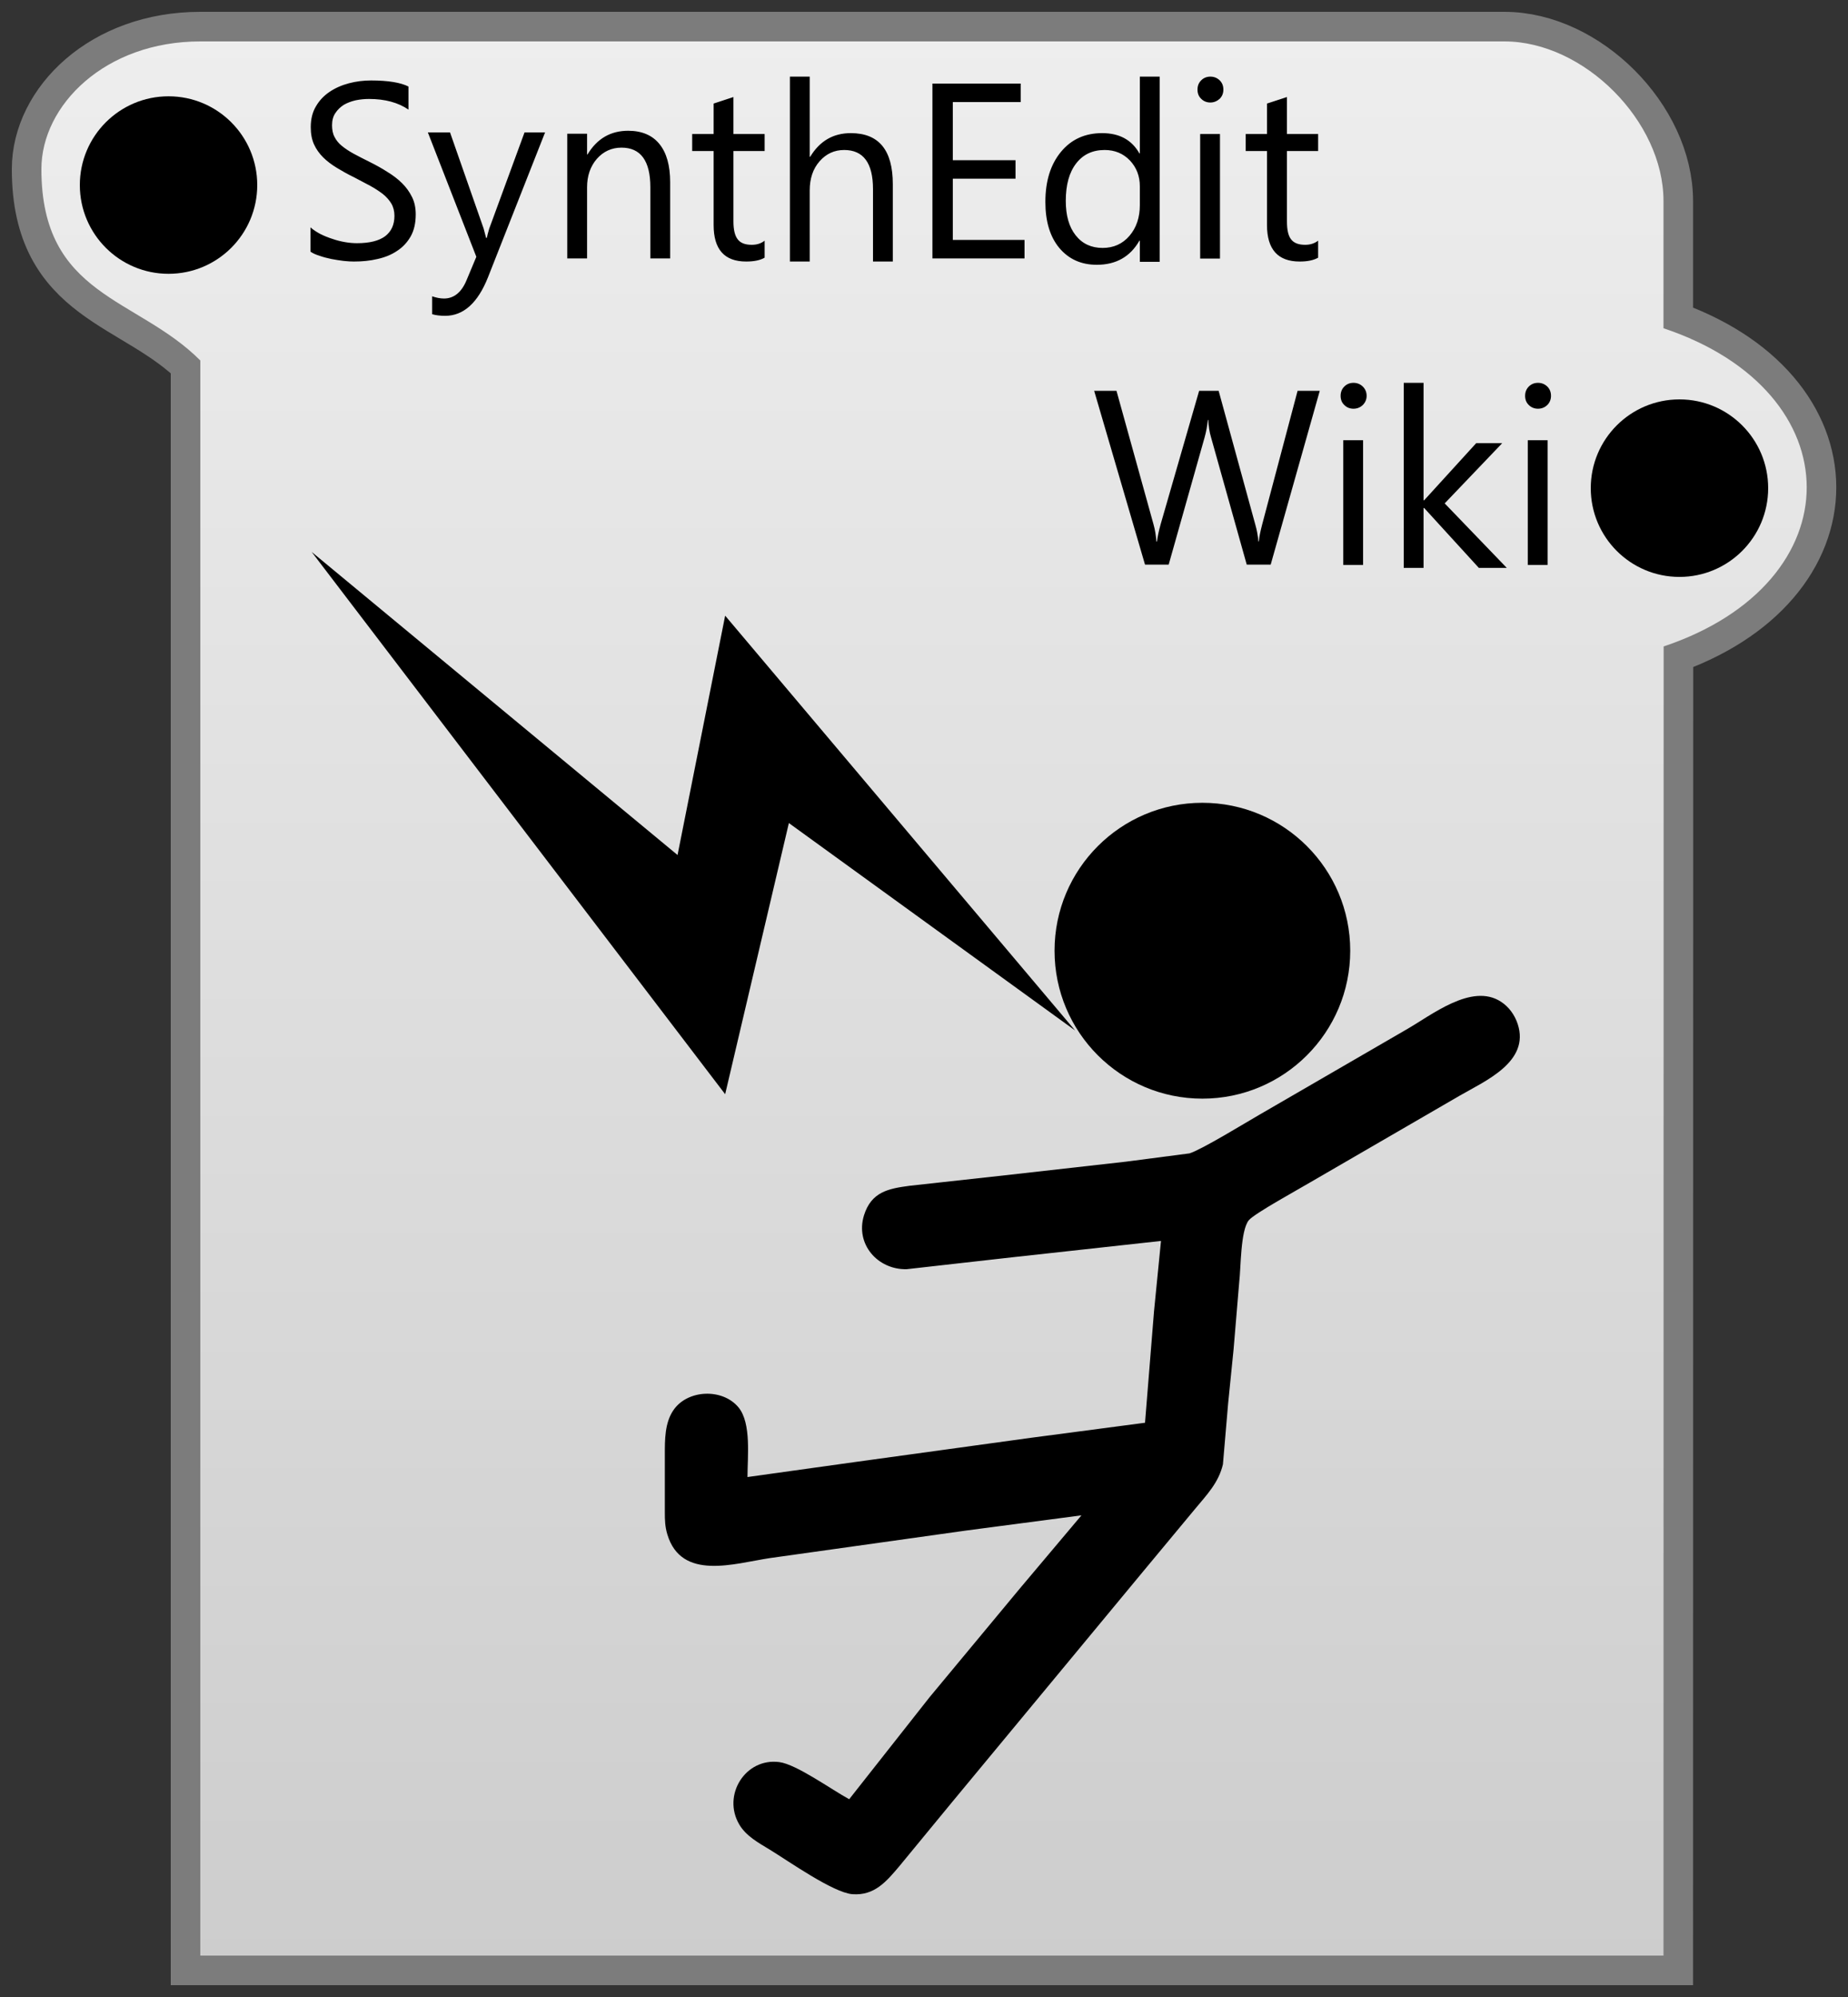
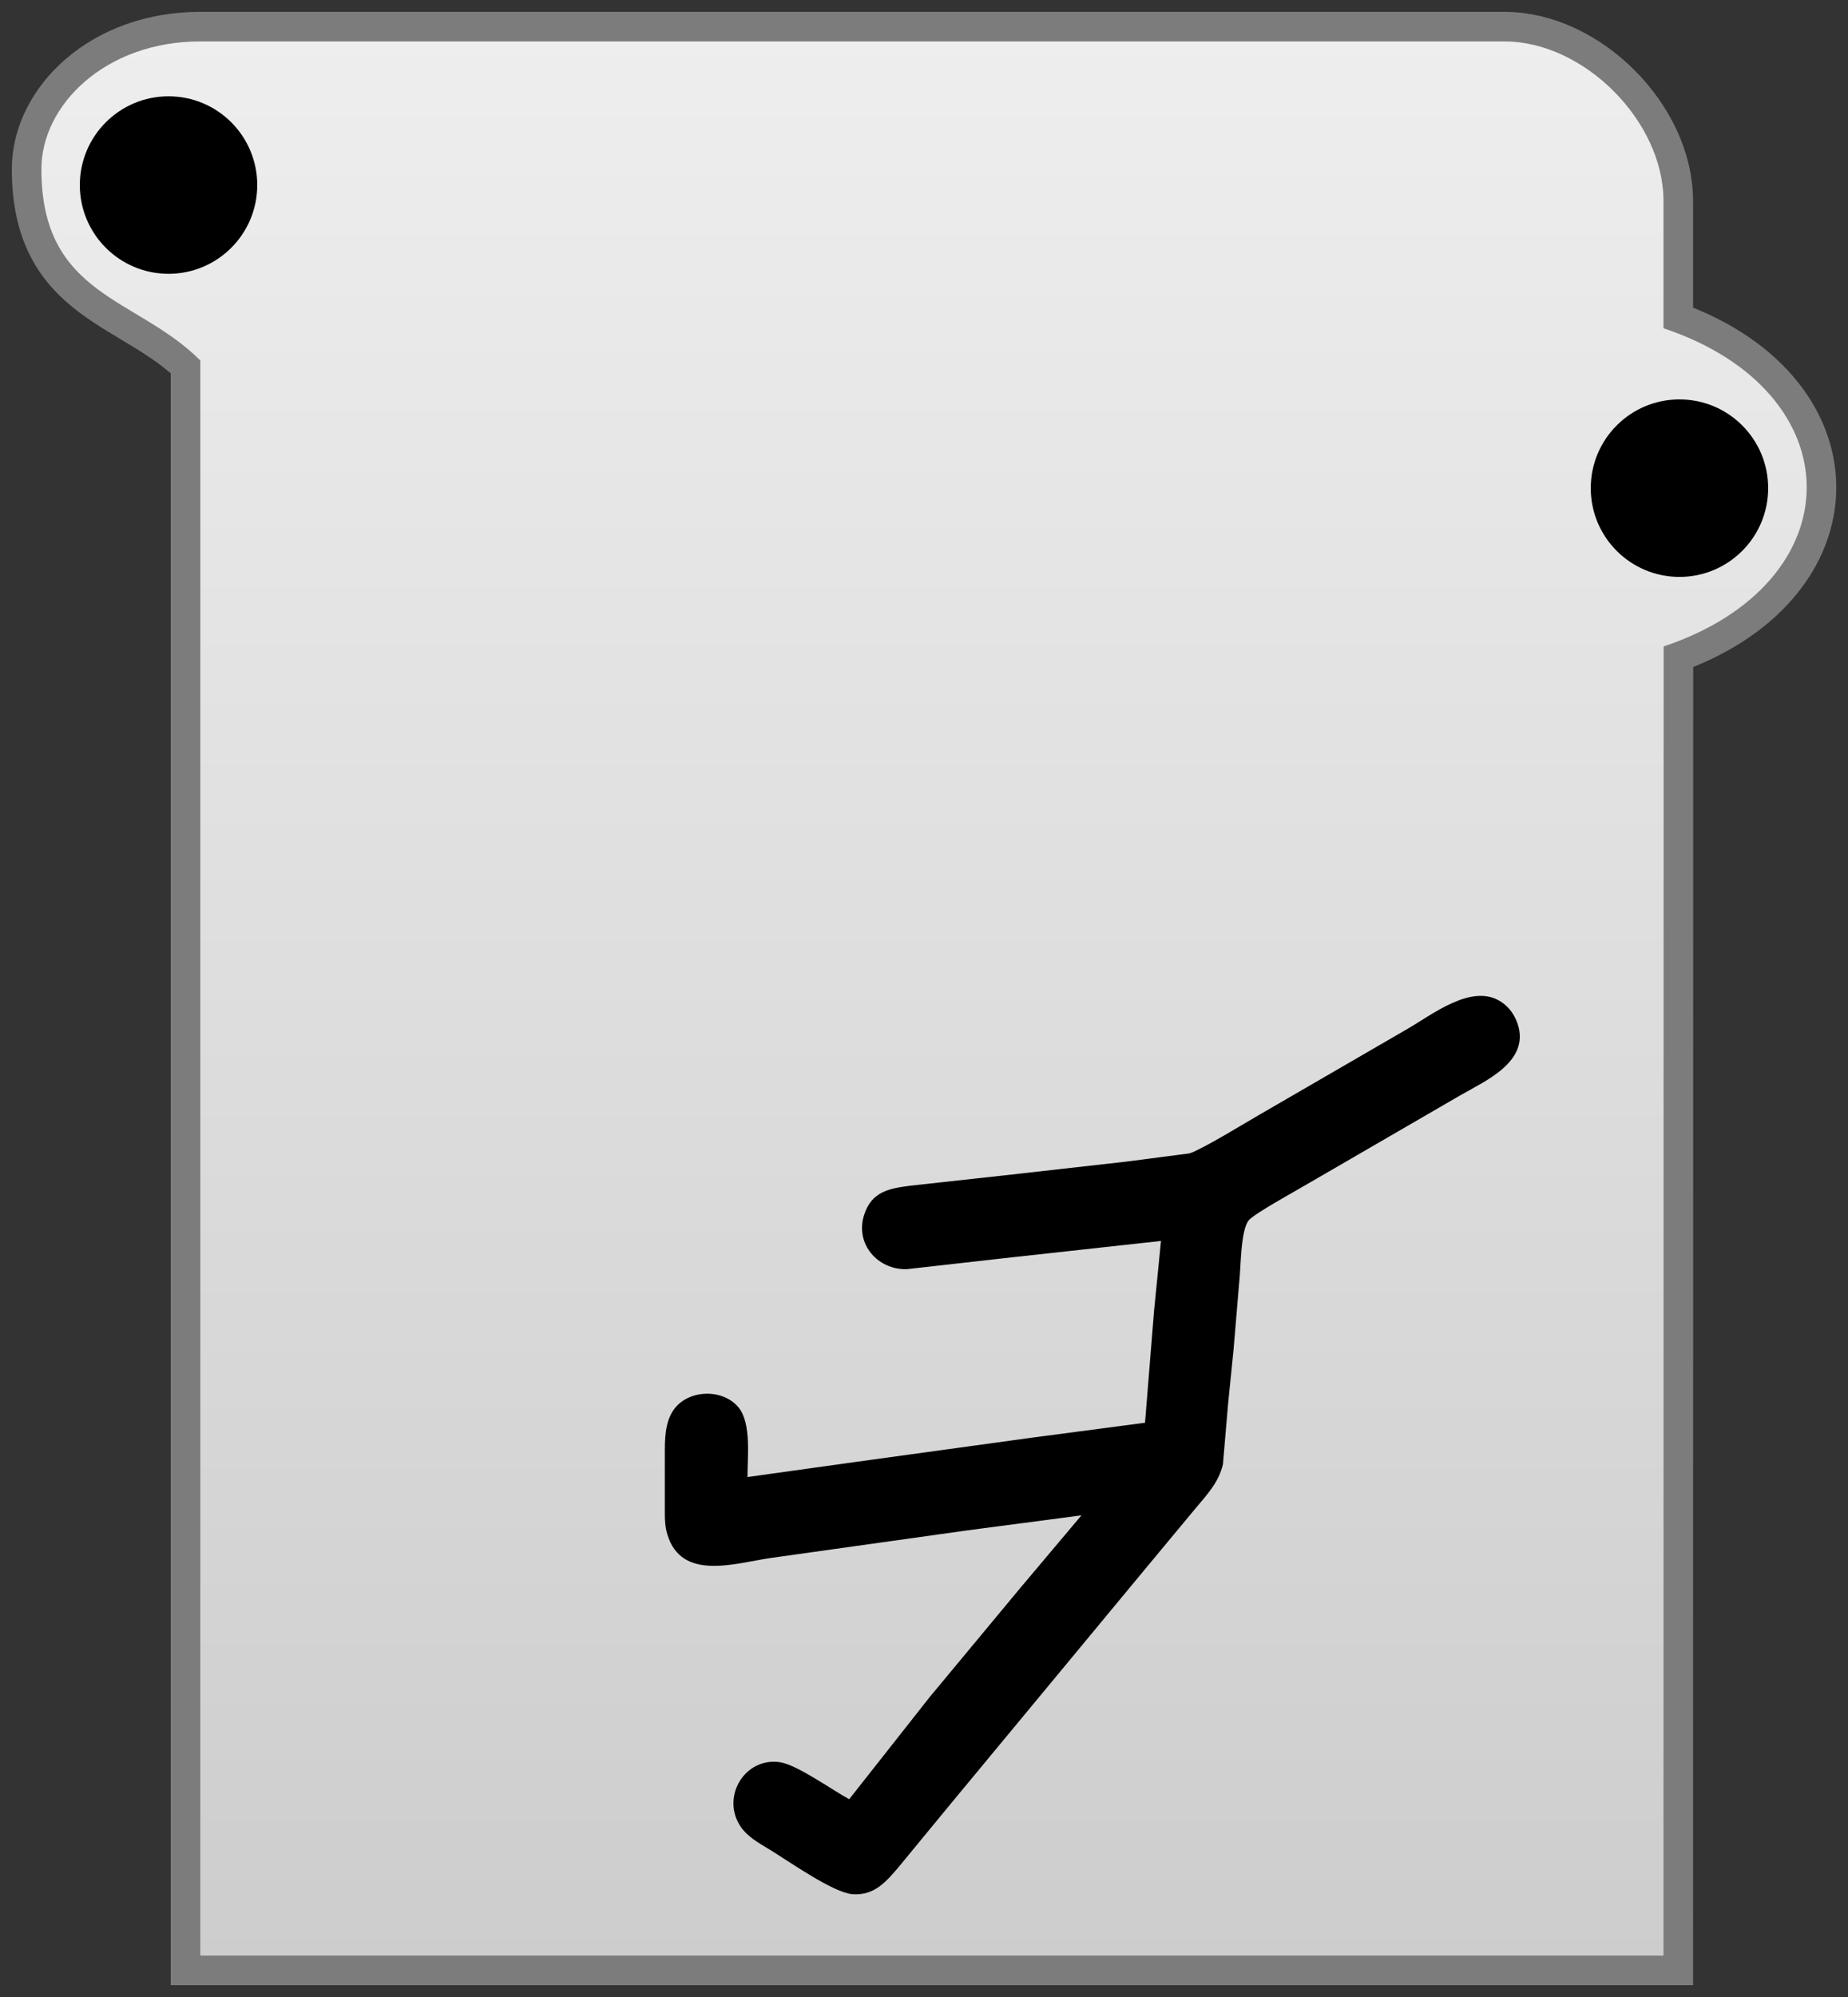
<svg xmlns="http://www.w3.org/2000/svg" width="125" height="135" viewBox="0 0 125 135">
  <rect x="0" y="0" width="125" height="135" fill="#333333" stroke="none" />
  <defs>
    <linearGradient id="grad1" x1="0%" y1="0%" x2="0%" y2="100%">
      <stop offset="0%" style="stop-color:#eeeeee;stop-opacity:1" />
      <stop offset="100%" style="stop-color:#cdcdcd;stop-opacity:1" />
    </linearGradient>
  </defs>
  <path id="Module Outline" stroke="#7c7c7c" stroke-width="4" d="M 112.52,13.59            C 112.52,8.19 107.14,2.80 101.76,2.80              101.76,2.80 34.75,2.80 13.55,2.80              7.10,2.80 2.80,7.12 2.80,11.43              2.80,20.06 9.25,20.06 13.55,24.37              13.55,71.55 13.55,132.20 13.55,132.20              13.55,132.20 112.52,132.20 112.52,132.20              112.52,132.20 112.53,81.32 112.53,43.70              125.44,39.38 125.43,26.50 112.52,22.19              112.52,18.69 112.52,13.59 112.52,13.59 Z" />
  <path id="Module Fill" fill="url(#grad1)" d="M 112.52,13.59            C 112.52,8.19 107.14,2.80 101.76,2.80              101.76,2.80 34.75,2.80 13.55,2.80              7.10,2.80 2.80,7.12 2.80,11.43              2.80,20.06 9.25,20.06 13.55,24.37              13.55,71.55 13.55,132.20 13.55,132.20              13.55,132.20 112.52,132.20 112.52,132.20              112.52,132.20 112.53,81.32 112.53,43.70              125.44,39.38 125.43,26.50 112.52,22.19              112.52,18.69 112.52,13.59 112.52,13.59 Z" />
  <circle cx="11.40" cy="12.51" r="6" fill="#000000" />
  <circle cx="113.60" cy="33.00" r="6" fill="#000000" />
-   <path id="SynthEdit Wiki" fill="#000000" d="M 21.00,17.01            C 21.00,17.01 21.00,15.37 21.00,15.37              21.19,15.54 21.41,15.68 21.67,15.82              21.93,15.95 22.20,16.06 22.49,16.15              22.77,16.25 23.06,16.32 23.35,16.37              23.64,16.42 23.91,16.44 24.15,16.44              25.00,16.44 25.63,16.28 26.05,15.97              26.47,15.65 26.68,15.19 26.68,14.59              26.68,14.28 26.61,14.00 26.47,13.76              26.33,13.53 26.14,13.31 25.89,13.11              25.64,12.92 25.35,12.73 25.02,12.55              24.68,12.37 24.32,12.18 23.94,11.98              23.52,11.78 23.14,11.56 22.79,11.35              22.43,11.13 22.12,10.90 21.86,10.64              21.60,10.38 21.39,10.09 21.24,9.76              21.09,9.43 21.02,9.04 21.02,8.60              21.02,8.06 21.13,7.59 21.37,7.19              21.60,6.79 21.91,6.47 22.29,6.21              22.68,5.95 23.11,5.76 23.60,5.63              24.09,5.50 24.59,5.44 25.10,5.44              26.25,5.44 27.10,5.58 27.63,5.85              27.63,5.85 27.63,7.41 27.63,7.41              26.93,6.93 26.04,6.69 24.96,6.69              24.66,6.69 24.36,6.72 24.06,6.78              23.76,6.85 23.49,6.95 23.25,7.09              23.02,7.24 22.83,7.42 22.68,7.65              22.53,7.87 22.46,8.15 22.46,8.47              22.46,8.77 22.51,9.04 22.63,9.26              22.74,9.48 22.90,9.68 23.12,9.86              23.34,10.04 23.61,10.22 23.92,10.39              24.24,10.56 24.60,10.75 25.01,10.95              25.43,11.16 25.83,11.38 26.20,11.62              26.58,11.85 26.91,12.10 27.19,12.38              27.48,12.66 27.70,12.98 27.87,13.32              28.04,13.66 28.12,14.05 28.12,14.49              28.12,15.08 28.01,15.57 27.78,15.98              27.55,16.38 27.25,16.71 26.86,16.96              26.48,17.22 26.03,17.40 25.53,17.51              25.03,17.63 24.50,17.68 23.94,17.68              23.76,17.68 23.53,17.67 23.25,17.64              22.98,17.61 22.70,17.56 22.42,17.51              22.13,17.45 21.86,17.38 21.61,17.29              21.35,17.21 21.15,17.12 21.00,17.01 Z            M 36.87,8.95            C 36.87,8.95 33.01,18.74 33.01,18.74              32.32,20.48 31.35,21.35 30.11,21.35              29.76,21.35 29.46,21.31 29.23,21.24              29.23,21.24 29.23,20.03 29.23,20.03              29.52,20.13 29.79,20.18 30.03,20.18              30.70,20.18 31.21,19.77 31.55,18.96              31.55,18.96 32.22,17.36 32.22,17.36              32.22,17.36 28.94,8.95 28.94,8.95              28.94,8.95 30.44,8.95 30.44,8.95              30.44,8.95 32.71,15.44 32.71,15.44              32.73,15.52 32.79,15.73 32.88,16.08              32.88,16.08 32.93,16.08 32.93,16.08              32.95,15.95 33.01,15.74 33.09,15.46              33.09,15.46 35.48,8.95 35.48,8.95              35.48,8.95 36.87,8.95 36.87,8.95 Z            M 45.33,17.47            C 45.33,17.47 43.99,17.47 43.99,17.47              43.99,17.47 43.99,12.66 43.99,12.66              43.99,10.88 43.34,9.98 42.04,9.98              41.37,9.98 40.81,10.24 40.37,10.74              39.93,11.25 39.71,11.89 39.71,12.66              39.71,12.66 39.71,17.47 39.71,17.47              39.71,17.47 38.37,17.47 38.37,17.47              38.37,17.47 38.37,9.04 38.37,9.04              38.37,9.04 39.71,9.04 39.71,9.04              39.71,9.04 39.71,10.44 39.71,10.44              39.71,10.44 39.74,10.44 39.74,10.44              40.38,9.38 41.29,8.84 42.49,8.84              43.41,8.84 44.12,9.14 44.60,9.73              45.09,10.33 45.33,11.19 45.33,12.32              45.33,12.32 45.33,17.47 45.33,17.47 Z            M 51.72,17.42            C 51.41,17.60 50.99,17.68 50.47,17.68              49.00,17.68 48.27,16.86 48.27,15.21              48.27,15.21 48.27,10.21 48.27,10.21              48.27,10.21 46.82,10.21 46.82,10.21              46.82,10.21 46.82,9.06 46.82,9.06              46.82,9.06 48.27,9.06 48.27,9.06              48.27,9.06 48.27,7.00 48.27,7.00              48.27,7.00 49.61,6.56 49.61,6.56              49.61,6.56 49.61,9.06 49.61,9.06              49.61,9.06 51.72,9.06 51.72,9.06              51.72,9.06 51.72,10.21 51.72,10.21              51.72,10.21 49.61,10.21 49.61,10.21              49.61,10.21 49.61,14.97 49.61,14.97              49.61,15.54 49.71,15.94 49.90,16.18              50.09,16.43 50.40,16.55 50.85,16.55              51.19,16.55 51.48,16.46 51.72,16.27              51.72,16.27 51.72,17.42 51.72,17.42 Z            M 60.39,17.68            C 60.39,17.68 59.05,17.68 59.05,17.68              59.05,17.68 59.05,12.79 59.05,12.79              59.05,11.02 58.40,10.14 57.10,10.14              56.44,10.14 55.89,10.39 55.44,10.90              54.99,11.41 54.77,12.07 54.77,12.87              54.77,12.87 54.77,17.68 54.77,17.68              54.77,17.68 53.43,17.68 53.43,17.68              53.43,17.68 53.43,5.18 53.43,5.18              53.43,5.18 54.77,5.18 54.77,5.18              54.77,5.18 54.77,10.60 54.77,10.60              54.77,10.60 54.80,10.60 54.80,10.60              55.45,9.53 56.36,9.00 57.55,9.00              59.45,9.00 60.39,10.15 60.39,12.45              60.39,12.45 60.39,17.68 60.39,17.68 Z            M 69.30,17.47            C 69.30,17.47 63.07,17.47 63.07,17.47              63.07,17.47 63.07,5.65 63.07,5.65              63.07,5.65 69.04,5.65 69.04,5.65              69.04,5.65 69.04,6.90 69.04,6.90              69.04,6.90 64.45,6.90 64.45,6.90              64.45,6.90 64.45,10.83 64.45,10.83              64.45,10.83 68.69,10.83 68.69,10.83              68.69,10.83 68.69,12.08 68.69,12.08              68.69,12.08 64.45,12.08 64.45,12.08              64.45,12.08 64.45,16.22 64.45,16.22              64.45,16.22 69.30,16.22 69.30,16.22              69.30,16.22 69.30,17.47 69.30,17.47 Z            M 78.44,17.70            C 78.44,17.70 77.10,17.70 77.10,17.70              77.10,17.70 77.10,16.27 77.10,16.27              77.10,16.27 77.07,16.27 77.07,16.27              76.45,17.36 75.48,17.90 74.19,17.90              73.13,17.90 72.29,17.52 71.65,16.76              71.02,16.00 70.71,14.96 70.71,13.65              70.71,12.24 71.06,11.12 71.76,10.27              72.46,9.42 73.39,9.00 74.55,9.00              75.71,9.00 76.55,9.45 77.07,10.37              77.07,10.37 77.10,10.37 77.10,10.37              77.10,10.37 77.10,5.18 77.10,5.18              77.10,5.18 78.44,5.18 78.44,5.18              78.44,5.18 78.44,17.70 78.44,17.70 Z            M 77.10,13.86            C 77.10,13.86 77.10,12.60 77.10,12.60              77.10,11.91 76.88,11.33 76.43,10.85              75.98,10.38 75.41,10.14 74.72,10.14              73.90,10.14 73.26,10.44 72.79,11.05              72.32,11.66 72.09,12.50 72.09,13.58              72.09,14.57 72.31,15.34 72.76,15.91              73.21,16.48 73.82,16.76 74.58,16.76              75.32,16.76 75.93,16.49 76.40,15.94              76.87,15.39 77.10,14.69 77.10,13.86 Z            M 81.87,6.93            C 81.63,6.93 81.42,6.85 81.25,6.68              81.08,6.52 81.00,6.31 81.00,6.06              81.00,5.80 81.08,5.60 81.25,5.43              81.42,5.26 81.63,5.18 81.87,5.18              82.11,5.18 82.32,5.26 82.50,5.43              82.67,5.60 82.75,5.80 82.75,6.06              82.75,6.30 82.67,6.51 82.50,6.68              82.32,6.84 82.11,6.93 81.87,6.93 Z            M 82.52,17.48            C 82.52,17.48 81.18,17.48 81.18,17.48              81.18,17.48 81.18,9.06 81.18,9.06              81.18,9.06 82.52,9.06 82.52,9.06              82.52,9.06 82.52,17.48 82.52,17.48 Z            M 89.16,17.42            C 88.84,17.60 88.43,17.68 87.91,17.68              86.44,17.68 85.70,16.86 85.70,15.21              85.70,15.21 85.70,10.21 85.70,10.21              85.70,10.21 84.26,10.21 84.26,10.21              84.26,10.21 84.26,9.06 84.26,9.06              84.26,9.06 85.70,9.06 85.70,9.06              85.70,9.06 85.70,7.00 85.70,7.00              85.70,7.00 87.05,6.56 87.05,6.56              87.05,6.56 87.05,9.06 87.05,9.06              87.05,9.06 89.16,9.06 89.16,9.06              89.16,9.06 89.16,10.21 89.16,10.21              89.16,10.21 87.05,10.21 87.05,10.21              87.05,10.21 87.05,14.97 87.05,14.97              87.05,15.54 87.14,15.94 87.33,16.18              87.52,16.43 87.84,16.55 88.28,16.55              88.62,16.55 88.91,16.46 89.16,16.27              89.16,16.27 89.16,17.42 89.16,17.42 Z            M 89.27,26.42            C 89.27,26.42 85.95,38.17 85.95,38.17              85.95,38.17 84.33,38.17 84.33,38.17              84.33,38.17 81.92,29.58 81.92,29.58              81.81,29.22 81.75,28.82 81.73,28.39              81.73,28.39 81.70,28.39 81.70,28.39              81.66,28.79 81.59,29.18 81.48,29.57              81.48,29.57 79.05,38.17 79.05,38.17              79.05,38.17 77.45,38.17 77.45,38.17              77.45,38.17 74.01,26.42 74.01,26.42              74.01,26.42 75.52,26.42 75.52,26.42              75.52,26.42 78.02,35.43 78.02,35.43              78.13,35.81 78.19,36.21 78.22,36.61              78.22,36.61 78.26,36.61 78.26,36.61              78.29,36.33 78.37,35.93 78.51,35.43              78.51,35.43 81.11,26.42 81.11,26.42              81.11,26.42 82.43,26.42 82.43,26.42              82.43,26.42 84.92,35.50 84.92,35.50              85.01,35.81 85.08,36.18 85.12,36.60              85.12,36.60 85.15,36.60 85.15,36.60              85.17,36.31 85.25,35.94 85.37,35.47              85.37,35.47 87.77,26.42 87.77,26.42              87.77,26.42 89.27,26.42 89.27,26.42 Z            M 91.55,27.63            C 91.31,27.63 91.10,27.55 90.93,27.38              90.76,27.22 90.68,27.01 90.68,26.76              90.68,26.51 90.76,26.30 90.93,26.13              91.10,25.96 91.31,25.88 91.55,25.88              91.79,25.88 92.00,25.96 92.18,26.13              92.35,26.30 92.44,26.51 92.44,26.76              92.44,27.00 92.35,27.21 92.18,27.38              92.00,27.55 91.79,27.63 91.55,27.63 Z            M 92.20,38.19            C 92.20,38.19 90.86,38.19 90.86,38.19              90.86,38.19 90.86,29.76 90.86,29.76              90.86,29.76 92.20,29.76 92.20,29.76              92.20,29.76 92.20,38.19 92.20,38.19 Z            M 101.92,38.39            C 101.92,38.39 100.03,38.39 100.03,38.39              100.03,38.39 96.33,34.34 96.33,34.34              96.33,34.34 96.29,34.34 96.29,34.34              96.29,34.34 96.29,38.39 96.29,38.39              96.29,38.39 94.95,38.39 94.95,38.39              94.95,38.39 94.95,25.88 94.95,25.88              94.95,25.88 96.29,25.88 96.29,25.88              96.29,25.88 96.29,33.82 96.29,33.82              96.29,33.82 96.33,33.82 96.33,33.82              96.33,33.82 99.85,29.96 99.85,29.96              99.85,29.96 101.61,29.96 101.61,29.96              101.61,29.96 97.72,34.03 97.72,34.03              97.72,34.03 101.92,38.39 101.92,38.39 Z            M 104.03,27.63            C 103.79,27.63 103.58,27.55 103.41,27.38              103.24,27.22 103.16,27.01 103.16,26.76              103.16,26.51 103.24,26.30 103.41,26.13              103.58,25.96 103.79,25.88 104.03,25.88              104.27,25.88 104.48,25.96 104.66,26.13              104.83,26.30 104.91,26.51 104.91,26.76              104.91,27.00 104.83,27.21 104.66,27.38              104.48,27.55 104.27,27.63 104.03,27.63 Z            M 104.68,38.19            C 104.68,38.19 103.34,38.19 103.34,38.19              103.34,38.19 103.34,29.76 103.34,29.76              103.34,29.76 104.68,29.76 104.68,29.76              104.68,29.76 104.68,38.19 104.68,38.19 Z" />
-   <path id="Bolt" fill="#000000" d="M 49.05,41.62            C 49.05,41.62 45.83,57.80 45.83,57.80              45.83,57.80 21.08,37.31 21.08,37.31              21.08,37.31 49.05,73.97 49.05,73.97              49.05,73.97 53.36,55.64 53.36,55.64              53.36,55.64 72.72,69.66 72.72,69.66              72.72,69.66 49.05,41.62 49.05,41.62 Z" />
-   <circle cx="81.33" cy="64.27" r="10" fill="#000000" />
+   <path id="Bolt" fill="#000000" d="M 49.05,41.62            Z" />
  <path id="Body" fill="#000000" d="M 78.53,83.89            C 78.53,83.89 78.06,88.63 78.06,88.63              78.06,88.63 77.45,96.18 77.45,96.18              77.45,96.18 69.71,97.20 69.71,97.20              69.71,97.20 57.87,98.83 57.87,98.83              57.87,98.83 50.56,99.85 50.56,99.85              50.56,98.49 50.83,96.22 49.96,95.15              48.88,93.83 46.50,93.93 45.55,95.33              44.96,96.19 44.97,97.34 44.97,98.34              44.97,98.34 44.97,102.22 44.97,102.22              44.97,102.76 44.98,103.20 45.14,103.73              46.09,106.89 49.68,105.69 52.07,105.33              52.07,105.33 65.40,103.46 65.40,103.46              65.40,103.46 73.15,102.44 73.15,102.44              73.15,102.44 68.97,107.40 68.97,107.40              68.97,107.40 62.88,114.73 62.88,114.73              62.88,114.73 57.44,121.63 57.44,121.63              56.24,120.98 53.88,119.27 52.71,119.12              50.42,118.82 48.84,121.35 50.00,123.33              50.46,124.12 51.31,124.58 52.07,125.04              53.33,125.81 56.36,127.95 57.66,128.05              59.15,128.16 59.96,127.19 60.83,126.16              60.83,126.16 64.38,121.85 64.38,121.85              64.38,121.85 77.25,106.32 77.25,106.32              77.25,106.32 80.84,102.00 80.84,102.00              81.63,101.05 82.43,100.23 82.72,98.99              82.72,98.99 83.07,94.89 83.07,94.89              83.07,94.89 83.44,91.22 83.44,91.22              83.44,91.22 83.82,86.69 83.82,86.69              83.94,85.72 83.90,83.19 84.47,82.49              84.85,82.03 87.89,80.37 88.64,79.92              88.64,79.92 98.75,74.06 98.75,74.06              100.48,73.06 103.49,71.78 102.66,69.23              102.46,68.62 102.07,68.07 101.53,67.72              99.54,66.42 96.82,68.64 95.09,69.62              95.09,69.62 85.20,75.35 85.20,75.35              84.21,75.92 81.31,77.70 80.46,77.97              80.46,77.97 76.16,78.53 76.16,78.53              76.16,78.53 67.99,79.45 67.99,79.45              67.99,79.45 61.53,80.16 61.53,80.16              60.11,80.35 58.94,80.56 58.44,82.16              57.84,84.11 59.37,85.84 61.32,85.80              61.32,85.80 68.42,85.00 68.42,85.00              68.42,85.00 78.53,83.89 78.53,83.89 Z" />
</svg>